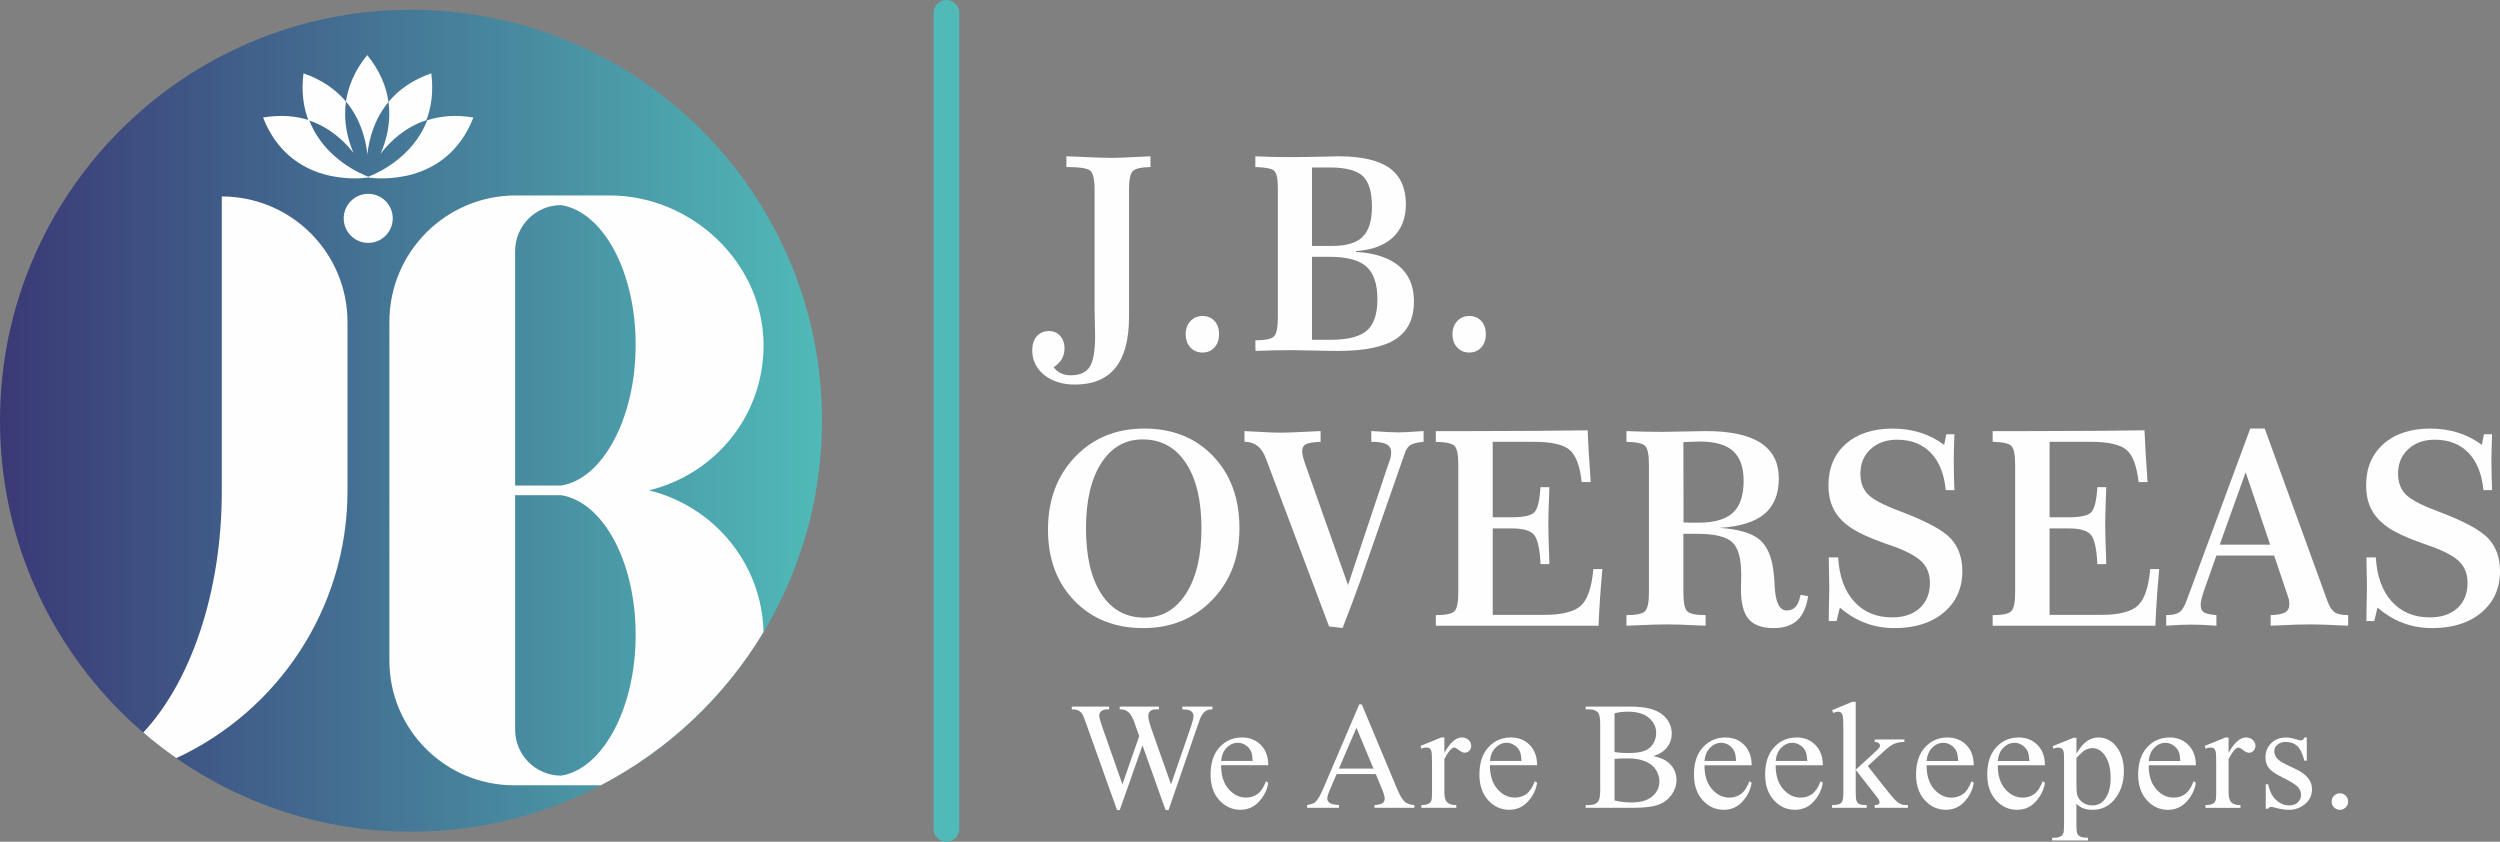
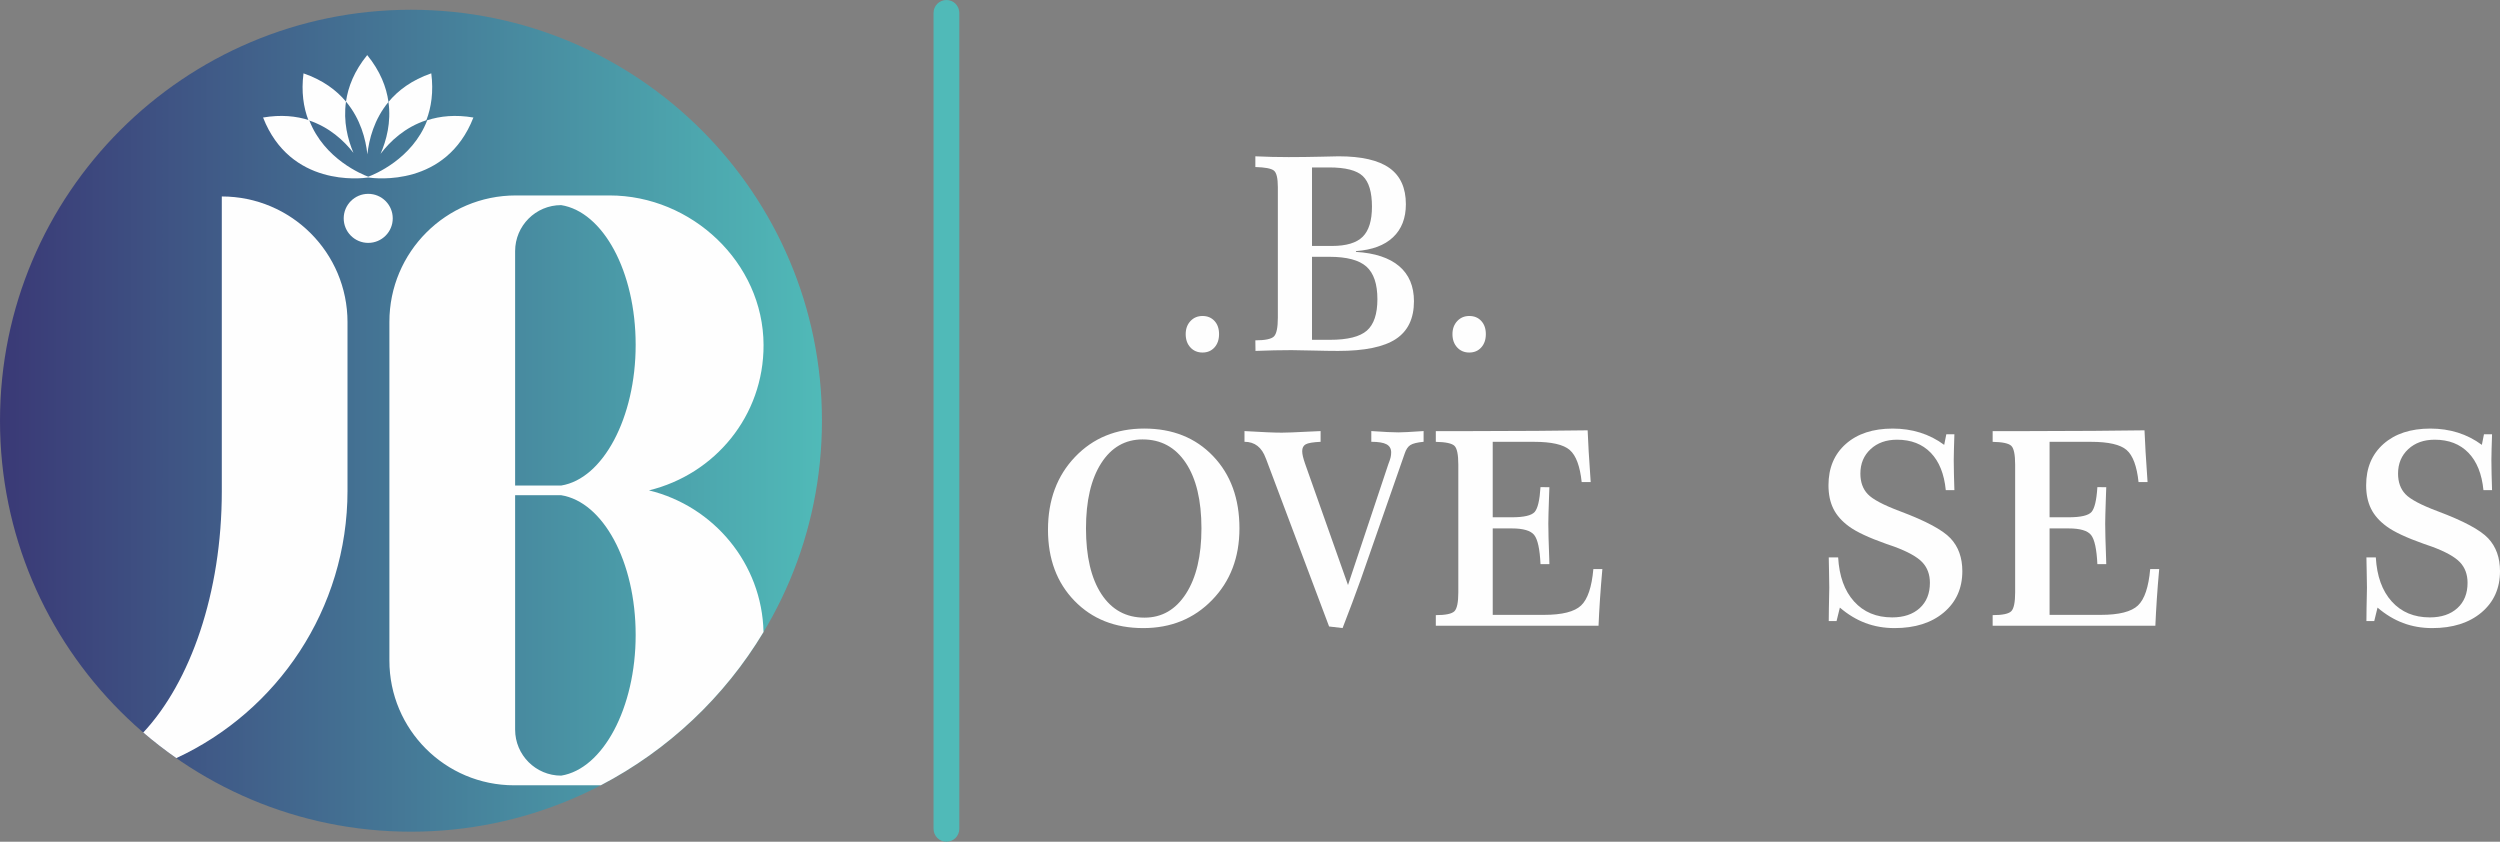
<svg xmlns="http://www.w3.org/2000/svg" xml:space="preserve" width="71.781mm" height="24.168mm" version="1.1" style="shape-rendering:geometricPrecision; text-rendering:geometricPrecision; image-rendering:optimizeQuality; fill-rule:evenodd; clip-rule:evenodd" viewBox="0 0 2610.45 878.9">
  <rect x="0" y="0" width="2610.45" height="878.9" fill="#808080" stroke="none" />
  <defs>
    <style type="text/css">
   
    .fil1 {fill:#FEFEFE;fill-rule:nonzero}
    .fil2 {fill:#50BAB8;fill-rule:nonzero}
    .fil0 {fill:url(#id0)}
   
  </style>
    <linearGradient id="id0" gradientUnits="userSpaceOnUse" x1="0.02" y1="439.31" x2="858.26" y2="439.31">
      <stop offset="0" style="stop-opacity:1; stop-color:#3A3976" />
      <stop offset="1" style="stop-opacity:1; stop-color:#50BAB8" />
    </linearGradient>
  </defs>
  <g id="Layer_x0020_1">
    <g id="_2843649428752">
      <path class="fil0" d="M-0 439.3c0,237 192.13,429.12 429.14,429.12l0 0c236.99,0 429.12,-192.13 429.12,-429.12 0,-236.99 -192.13,-429.12 -429.12,-429.12 -237.01,0 -429.14,192.13 -429.14,429.12l0 0z" />
      <path class="fil1" d="M149.6 764.88c49.17,-52.63 82,-145.7 82,-251.9l0 -307.84c72.49,0 131.26,58.76 131.26,131.26l0 175.98c0,123.63 -73.32,230.43 -178.76,279.22 -11.95,-8.32 -23.47,-17.24 -34.49,-26.72z" />
      <path class="fil1" d="M537.88 204.07l98.56 0c85.87,0 160.56,70.21 160.85,156.08 0.26,74.16 -50.86,135.12 -119.66,151.88 67.56,16.46 118.06,76.39 119.62,147.91 -40.71,67.77 -99.59,123.37 -169.92,160.04l-90.5 0c-71.92,0 -130.23,-58.29 -130.23,-130.21l0 -353.73c0,-72.88 59.1,-131.97 132,-131.97l-0.73 0zm0 58.17l0 0 0 244.75 48.07 0c43.69,-7.01 77.8,-70.8 77.8,-146.86 0,-76.91 -34.11,-138.96 -77.8,-145.96 -26.55,0 -48.07,21.53 -48.07,48.07zm0 254.84l0 0 0 244.75c0,26.54 21.52,48.07 48.07,48.07 43.69,-7.01 77.8,-70.8 77.8,-146.85 0,-76.92 -34.11,-138.98 -77.8,-145.97l-48.07 0z" />
      <path class="fil1" d="M405.64 106.46c-14.98,18.09 -20.32,39.03 -22.03,54.68 -1.71,-15.77 -7.1,-36.89 -22.33,-55.06 2.19,-15.4 8.63,-31.94 22.16,-48.57 13.62,16.75 20.07,33.44 22.2,48.94z" />
      <path class="fil1" d="M369.04 159.56c-9.99,-12.76 -25.27,-26.94 -47.01,-34.02 -5.13,-13.47 -7.59,-29.64 -5.11,-48.94 20.21,6.97 34.37,17.59 44.36,29.51 -2.97,20.82 1.85,39.53 7.76,53.45z" />
      <path class="fil1" d="M494.33 122.7c-28.38,72.58 -102.04,63.78 -109.83,62.64 -7.79,1.14 -81.39,9.94 -109.81,-62.64 18.79,-3.19 34.73,-1.54 48.23,2.84 15.61,40.84 56.12,56.9 61.25,58.81 0.05,0 0.08,0.03 0.15,0.03l0 0.08c0.03,0.03 0.03,0.07 0.03,0.07 0,0 0.03,0 0.03,-0.04 0.03,-0.03 0.05,-0.03 0.05,-0.05 0.01,0 0.05,0.03 0.08,0.03 0.07,-0.03 0.15,-0.05 0.21,-0.08 0.05,0 0.08,-0.03 0.17,-0.03 5.07,-1.91 45.64,-17.97 61.21,-58.81 13.5,-4.38 29.47,-6.03 48.23,-2.84z" />
      <path class="fil1" d="M445.2 125.53c-22.35,7.28 -37.88,22.05 -47.82,35.1 6.08,-13.95 11.21,-32.94 8.26,-54.17 10.01,-12.06 24.27,-22.82 44.69,-29.9 2.48,19.33 0.01,35.5 -5.13,48.97z" />
      <path class="fil1" d="M410.1 228.01c0,14.14 -11.46,25.6 -25.61,25.6 -14.14,0 -25.6,-11.46 -25.6,-25.6 0,-14.15 11.46,-25.61 25.6,-25.61 14.15,0 25.61,11.46 25.61,25.61z" />
      <path class="fil2" d="M974.79 13.46c0,-7.43 6.03,-13.46 13.46,-13.46 7.43,0 13.44,6.03 13.44,13.46l0 851.98c0,7.43 -6.02,13.46 -13.44,13.46 -7.43,0 -13.46,-6.03 -13.46,-13.46l0 -851.98z" />
-       <path class="fil1" d="M1113.51 163.21c1.2,0 2.96,0.05 5.25,0.13 20.1,1.01 34.19,1.52 42.32,1.52 4.69,0 13.95,-0.36 27.78,-1.09 5.36,-0.28 9.49,-0.47 12.45,-0.56l0 11.2c-9.68,0.18 -15.84,1.59 -18.47,4.21 -2.61,2.63 -3.94,9.15 -3.94,19.57l0 132.56c0,23.69 -4.69,41.41 -14.1,53.16 -9.4,11.75 -23.55,17.62 -42.44,17.62 -13.08,0 -23.78,-3.36 -32.07,-10.09 -8.31,-6.73 -12.44,-15.26 -12.44,-25.57 0,-6.28 1.59,-11.21 4.76,-14.79 3.18,-3.61 7.54,-5.4 13.06,-5.4 4.62,0 8.41,1.71 11.41,5.11 2.99,3.43 4.49,7.8 4.49,13.14 0,3.96 -0.95,7.57 -2.83,10.85 -1.9,3.27 -4.73,6.15 -8.51,8.64 1.85,2.67 4.31,4.76 7.4,6.22 3.08,1.47 6.57,2.21 10.44,2.21 9.31,0 15.87,-2.89 19.7,-8.71 3.82,-5.8 5.74,-16.67 5.74,-32.63 0,-2.56 -0.09,-6.94 -0.29,-13.12 -0.19,-6.18 -0.27,-11.02 -0.27,-14.51l0 -124.7c0,-11.07 -1.6,-17.79 -4.77,-20.19 -3.19,-2.39 -11.41,-3.59 -24.69,-3.59l0 -11.2z" />
      <path class="fil1" d="M1255.64 329.94c5.16,0 9.32,1.72 12.51,5.18 3.19,3.45 4.77,8.04 4.77,13.76 0,5.71 -1.59,10.34 -4.77,13.88 -3.19,3.55 -7.35,5.33 -12.51,5.33 -5.17,0 -9.39,-1.79 -12.65,-5.33 -3.28,-3.54 -4.91,-8.17 -4.91,-13.88 0,-5.54 1.65,-10.07 4.97,-13.63 3.32,-3.55 7.51,-5.31 12.59,-5.31z" />
      <path class="fil1" d="M1310.79 163.21c5.9,0.28 11.75,0.49 17.56,0.62 5.81,0.15 11.55,0.21 17.28,0.21 10.97,0 22.22,-0.15 33.79,-0.42 11.57,-0.28 17.68,-0.41 18.33,-0.41 23.97,0 41.66,4.09 53.1,12.23 11.42,8.16 17.14,20.77 17.14,37.81 0,14.57 -4.47,26.06 -13.4,34.49 -8.95,8.44 -21.84,13.25 -38.72,14.45l0 0.83c19.81,1.2 34.85,6.18 45.14,14.92 10.27,8.75 15.42,20.97 15.42,36.64 0,17.98 -6.3,31.1 -18.86,39.4 -12.59,8.3 -32.71,12.44 -60.36,12.44 -6.9,0 -15.77,-0.13 -26.61,-0.41 -10.83,-0.28 -18.18,-0.41 -22.05,-0.41 -5.61,0 -11.61,0.07 -17.97,0.2 -6.36,0.13 -12.89,0.36 -19.62,0.62l-0.15 -11.05c10.22,0 16.71,-1.36 19.43,-4.07 2.72,-2.72 4.07,-9.3 4.07,-19.71l0 -136.16c0,-9.49 -1.41,-15.31 -4.28,-17.43 -2.85,-2.13 -9.26,-3.32 -19.21,-3.59l0 -11.2zm59.18 11.61l0 0 0 81.99 20.99 0c14.84,0 25.49,-3.2 31.94,-9.6 6.45,-6.41 9.67,-16.9 9.67,-31.45 0,-15.11 -3.14,-25.72 -9.47,-31.81 -6.31,-6.08 -18.09,-9.12 -35.32,-9.12l-17.82 0zm0 93.32l0 0 0 86.68 18.79 0c18.35,0 31.19,-3.2 38.51,-9.61 7.32,-6.4 10.99,-17.35 10.99,-32.83 0,-15.85 -3.82,-27.18 -11.48,-34.02 -7.65,-6.82 -20.54,-10.22 -38.71,-10.22l-18.1 0z" />
      <path class="fil1" d="M1534.19 329.94c5.17,0 9.33,1.72 12.51,5.18 3.19,3.45 4.79,8.04 4.79,13.76 0,5.71 -1.6,10.34 -4.79,13.88 -3.17,3.55 -7.34,5.33 -12.51,5.33 -5.17,0 -9.37,-1.79 -12.64,-5.33 -3.28,-3.54 -4.92,-8.17 -4.92,-13.88 0,-5.54 1.67,-10.07 4.99,-13.63 3.32,-3.55 7.51,-5.31 12.57,-5.31z" />
      <path class="fil1" d="M1194.8 447.49c29.59,0 53.56,9.59 71.88,28.76 18.35,19.17 27.53,44.33 27.53,75.48 0,30.24 -9.49,55.15 -28.49,74.73 -18.97,19.59 -43,29.38 -72.02,29.38 -29.4,0 -53.32,-9.48 -71.75,-28.48 -18.43,-18.99 -27.66,-43.74 -27.66,-74.24 0,-30.98 9.43,-56.32 28.28,-76.04 18.84,-19.72 42.92,-29.59 72.23,-29.59zm-1.65 11.33l0 0c-18.25,0 -32.68,8.28 -43.28,24.82 -10.6,16.55 -15.9,39.24 -15.9,68.09 0,29.31 5.38,52.17 16.1,68.58 10.75,16.41 25.74,24.61 45.01,24.61 18.17,0 32.6,-8.37 43.35,-25.1 10.72,-16.72 16.1,-39.41 16.1,-68.09 0,-29.22 -5.44,-52 -16.31,-68.36 -10.88,-16.34 -25.9,-24.54 -45.07,-24.54z" />
      <path class="fil1" d="M1299.46 450.12c9.21,0.55 17.07,0.97 23.56,1.24 6.51,0.28 11.63,0.41 15.41,0.41 4.71,0 14.16,-0.36 28.35,-1.1 5.25,-0.28 9.31,-0.46 12.16,-0.55l0 11.2c-7.92,0.37 -13.1,1.24 -15.55,2.62 -2.45,1.39 -3.66,3.74 -3.66,7.06 0,1.66 0.25,3.55 0.75,5.67 0.5,2.11 1.27,4.65 2.29,7.6l44.79 126.63 42.16 -126.36c1.19,-3.04 1.98,-5.39 2.35,-7.06 0.36,-1.65 0.56,-3.36 0.56,-5.11 0,-3.87 -1.61,-6.69 -4.84,-8.45 -3.23,-1.75 -8.54,-2.62 -15.9,-2.62l0 -11.2c7.01,0.47 12.7,0.82 17.08,1.04 4.38,0.23 8.13,0.33 11.27,0.33 2.39,0 5.56,-0.11 9.53,-0.33 3.97,-0.23 9.55,-0.58 16.73,-1.04l0 11.2c-6.72,0.65 -11.36,1.8 -13.88,3.45 -2.55,1.67 -4.5,4.61 -5.88,8.86l-45.89 131.6c-2.76,7.75 -5.74,15.87 -8.92,24.34 -3.17,8.47 -6.52,17.22 -10.02,26.26l-14.09 -1.65 -65.68 -174.6 -0.41 -0.98c-4.15,-11.52 -11.56,-17.28 -22.25,-17.28l0 -11.2z" />
      <path class="fil1" d="M1657.78 449.3c0.28,6.64 0.65,14.09 1.11,22.4 0.47,8.29 1.15,18.84 2.08,31.65l-9.41 0c-1.75,-16.59 -5.88,-27.74 -12.43,-33.45 -6.54,-5.73 -19,-8.57 -37.32,-8.57l-43.14 0 0 78.8 19.91 0c12.63,0 20.57,-1.85 23.85,-5.52 3.27,-3.69 5.31,-12.35 6.14,-25.99l9.28 0.13c-0.09,2.77 -0.24,6.73 -0.43,11.9 -0.47,13.16 -0.69,21.93 -0.69,26.26 0,7.28 0.33,19.45 0.97,36.5 0.11,2.58 0.15,4.47 0.15,5.66l-9.28 0c-0.71,-15.67 -2.91,-25.8 -6.56,-30.41 -3.63,-4.61 -11.45,-6.91 -23.42,-6.91l-19.91 0 0 90.27 53.51 0c18.98,0 31.92,-3.27 38.77,-9.81 6.87,-6.54 11.13,-19.22 12.8,-38.03l9.4 0c-1,11.16 -1.84,21.59 -2.48,31.32 -0.65,9.72 -1.15,19.01 -1.52,27.86l-169.91 0 0 -11.06c10.22,0 16.71,-1.36 19.44,-4.07 2.71,-2.72 4.06,-9.3 4.06,-19.71l0 -133.4c0,-10.5 -1.35,-17.06 -4.06,-19.62 -2.72,-2.59 -9.22,-3.97 -19.44,-4.15l0 -11.21 36.21 0c25.63,0 48.66,-0.08 69.07,-0.26 20.41,-0.2 38.17,-0.37 53.28,-0.56z" />
-       <path class="fil1" d="M1698.3 450.12c6.17,0.28 12.38,0.49 18.59,0.62 6.23,0.15 12.52,0.21 18.88,0.21 5.25,0 12.9,-0.15 22.94,-0.41 10.05,-0.29 17.48,-0.42 22.26,-0.42 25.62,0 44.77,4.1 57.44,12.31 12.67,8.2 19,20.6 19,37.18 0,16.31 -5.03,28.67 -15.06,37.06 -10.04,8.38 -25.67,13.22 -46.87,14.51 19.17,1.29 32.85,5.18 41.05,11.68 8.21,6.5 13.27,17.49 15.22,32.97 0.54,4.06 1.02,9.73 1.39,17 0.82,16.41 5.01,24.61 12.58,24.61 3.87,0 6.95,-1.28 9.26,-3.86 2.31,-2.58 4.02,-6.73 5.12,-12.44l7.89 1.37c-1.66,11.35 -5.42,19.73 -11.28,25.17 -5.84,5.43 -14.07,8.15 -24.67,8.15 -12.07,0 -20.78,-3.12 -26.14,-9.4 -5.34,-6.26 -8.01,-16.59 -8.01,-30.96 0,-1.75 0.05,-4.28 0.15,-7.6 0.09,-3.32 0.12,-5.9 0.12,-7.75 0,-17.23 -3.24,-28.65 -9.73,-34.29 -6.51,-5.62 -18.55,-8.43 -36.16,-8.43l-14.51 0 0 61.1c0,10.6 1.37,17.22 4.08,19.85 2.73,2.63 9.1,3.94 19.14,3.94l0 11.06c-11.33,-0.54 -19.95,-0.91 -25.85,-1.1 -5.9,-0.19 -10.66,-0.28 -14.24,-0.28 -3.96,0 -9.04,0.09 -15.22,0.28 -6.16,0.19 -15.3,0.56 -27.37,1.1l0 -11.06c10.22,0 16.71,-1.36 19.42,-4.08 2.72,-2.71 4.07,-9.28 4.07,-19.7l0 -133.4c0,-10.51 -1.35,-17.06 -4.07,-19.63 -2.71,-2.58 -9.2,-3.96 -19.42,-4.15l0 -11.2zm59.59 95.39l0 0c2.21,0.09 4.47,0.16 6.77,0.21 2.3,0.04 5.12,0.06 8.44,0.06 16.78,0 28.89,-3.45 36.36,-10.36 7.47,-6.92 11.2,-18.02 11.2,-33.32 0,-14.11 -3.66,-24.47 -10.99,-31.1 -7.34,-6.64 -18.88,-9.96 -34.62,-9.96 -3.23,0 -8.44,0.18 -15.63,0.55 -0.75,0 -1.29,0.05 -1.67,0.13l0.15 83.78z" />
-       <path class="fil1" d="M2030.09 464.51l2.21 -11.07 8.43 0c-0.18,5.9 -0.34,11.11 -0.47,15.63 -0.15,4.52 -0.21,8.29 -0.21,11.33 0,4.62 0.07,9.5 0.21,14.67 0.13,5.16 0.29,10.73 0.47,16.72l-8.98 0c-1.67,-16.96 -6.9,-29.97 -15.71,-39.05 -8.8,-9.07 -20.52,-13.62 -35.18,-13.62 -11.33,0 -20.55,3.29 -27.63,9.87 -7.11,6.6 -10.66,15.1 -10.66,25.52 0,8.84 2.55,16 7.67,21.42 5.13,5.44 16.43,11.43 33.94,17.98 26.82,10.05 44.34,19.45 52.54,28.2 8.2,8.75 12.31,20.19 12.31,34.28 0,17.89 -6.47,32.26 -19.35,43.14 -12.92,10.87 -30.05,16.3 -51.43,16.3 -10.88,0 -21.02,-1.77 -30.42,-5.31 -9.4,-3.54 -18.29,-8.91 -26.67,-16.1l-3.47 14.1 -8.15 0c0,-3.23 0.05,-7.74 0.15,-13.54 0.26,-10.98 0.41,-18.08 0.41,-21.3 0,-2.76 -0.09,-8.84 -0.29,-18.25 -0.17,-5.71 -0.26,-10.18 -0.26,-13.4l9.81 0c1.11,19.63 6.66,34.97 16.67,46.04 10,11.06 23.25,16.59 39.74,16.59 12.07,0 21.65,-3.24 28.74,-9.67 7.11,-6.47 10.66,-15.26 10.66,-26.41 0,-8.76 -2.67,-15.96 -8.01,-21.58 -5.37,-5.62 -15.18,-11.05 -29.46,-16.31 -1.76,-0.65 -4.43,-1.56 -8.01,-2.76 -18.26,-6.45 -31.26,-12.54 -39,-18.25 -7.46,-5.43 -12.89,-11.59 -16.3,-18.46 -3.41,-6.86 -5.12,-15.04 -5.12,-24.54 0,-18.06 6.03,-32.44 18.11,-43.14 12.08,-10.68 28.38,-16.04 48.95,-16.04 10.12,0 19.68,1.41 28.69,4.22 8.98,2.83 17.34,7.07 25.08,12.8z" />
+       <path class="fil1" d="M2030.09 464.51l2.21 -11.07 8.43 0c-0.18,5.9 -0.34,11.11 -0.47,15.63 -0.15,4.52 -0.21,8.29 -0.21,11.33 0,4.62 0.07,9.5 0.21,14.67 0.13,5.16 0.29,10.73 0.47,16.72l-8.98 0c-1.67,-16.96 -6.9,-29.97 -15.71,-39.05 -8.8,-9.07 -20.52,-13.62 -35.18,-13.62 -11.33,0 -20.55,3.29 -27.63,9.87 -7.11,6.6 -10.66,15.1 -10.66,25.52 0,8.84 2.55,16 7.67,21.42 5.13,5.44 16.43,11.43 33.94,17.98 26.82,10.05 44.34,19.45 52.54,28.2 8.2,8.75 12.31,20.19 12.31,34.28 0,17.89 -6.47,32.26 -19.35,43.14 -12.92,10.87 -30.05,16.3 -51.43,16.3 -10.88,0 -21.02,-1.77 -30.42,-5.31 -9.4,-3.54 -18.29,-8.91 -26.67,-16.1l-3.47 14.1 -8.15 0c0,-3.23 0.05,-7.74 0.15,-13.54 0.26,-10.98 0.41,-18.08 0.41,-21.3 0,-2.76 -0.09,-8.84 -0.29,-18.25 -0.17,-5.71 -0.26,-10.18 -0.26,-13.4l9.81 0c1.11,19.63 6.66,34.97 16.67,46.04 10,11.06 23.25,16.59 39.74,16.59 12.07,0 21.65,-3.24 28.74,-9.67 7.11,-6.47 10.66,-15.26 10.66,-26.41 0,-8.76 -2.67,-15.96 -8.01,-21.58 -5.37,-5.62 -15.18,-11.05 -29.46,-16.31 -1.76,-0.65 -4.43,-1.56 -8.01,-2.76 -18.26,-6.45 -31.26,-12.54 -39,-18.25 -7.46,-5.43 -12.89,-11.59 -16.3,-18.46 -3.41,-6.86 -5.12,-15.04 -5.12,-24.54 0,-18.06 6.03,-32.44 18.11,-43.14 12.08,-10.68 28.38,-16.04 48.95,-16.04 10.12,0 19.68,1.41 28.69,4.22 8.98,2.83 17.34,7.07 25.08,12.8" />
      <path class="fil1" d="M2239.25 449.3c0.28,6.64 0.64,14.09 1.11,22.4 0.46,8.29 1.15,18.84 2.08,31.65l-9.42 0c-1.75,-16.59 -5.88,-27.74 -12.43,-33.45 -6.55,-5.73 -19,-8.57 -37.32,-8.57l-43.14 0 0 78.8 19.91 0c12.63,0 20.57,-1.85 23.85,-5.52 3.26,-3.69 5.31,-12.35 6.15,-25.99l9.27 0.13c-0.09,2.77 -0.24,6.73 -0.42,11.9 -0.46,13.16 -0.69,21.93 -0.69,26.26 0,7.28 0.32,19.45 0.96,36.5 0.09,2.58 0.15,4.47 0.15,5.66l-9.27 0c-0.74,-15.67 -2.92,-25.8 -6.57,-30.41 -3.63,-4.61 -11.45,-6.91 -23.43,-6.91l-19.91 0 0 90.27 53.51 0c18.97,0 31.9,-3.27 38.76,-9.81 6.88,-6.54 11.14,-19.22 12.8,-38.03l9.4 0c-1.02,11.16 -1.85,21.59 -2.49,31.32 -0.65,9.72 -1.15,19.01 -1.53,27.86l-169.89 0 0 -11.06c10.22,0 16.7,-1.36 19.42,-4.07 2.72,-2.72 4.07,-9.3 4.07,-19.71l0 -133.4c0,-10.5 -1.35,-17.06 -4.07,-19.62 -2.72,-2.59 -9.2,-3.97 -19.42,-4.15l0 -11.21 36.21 0c25.64,0 48.66,-0.08 69.07,-0.26 20.41,-0.2 38.17,-0.37 53.28,-0.56z" />
-       <path class="fil1" d="M2349.7 447.49l15.09 0 65.38 179.86c2.22,6.08 4.77,10.09 7.68,12.03 2.9,1.93 7.58,2.89 14.04,2.89l0 11.07c-11.81,-0.55 -20.4,-0.92 -25.81,-1.11 -5.38,-0.17 -9.69,-0.28 -12.92,-0.28 -3.95,0 -9.08,0.11 -15.34,0.28 -6.28,0.19 -15.22,0.56 -26.82,1.11l0 -11.07c7,-0.17 12,-1.12 14.99,-2.83 3,-1.71 4.5,-4.44 4.5,-8.24 0,-1.28 -0.07,-2.48 -0.21,-3.58 -0.13,-1.1 -0.33,-2.08 -0.62,-2.91l-15.06 -44.65 -60.27 0 -11.62 32.76c-0.17,0.56 -0.41,1.26 -0.68,2.07 -2.76,7.83 -4.16,13.27 -4.16,16.3 0,3.88 1.08,6.59 3.25,8.09 2.15,1.53 6.56,2.52 13.2,2.97l0 11.07c-4.98,-0.37 -9.75,-0.65 -14.32,-0.84 -4.56,-0.18 -8.73,-0.28 -12.51,-0.28 -3.23,0 -7.02,0.09 -11.4,0.28 -4.37,0.19 -9.11,0.47 -14.18,0.84l0 -11.07c6.27,0 10.83,-0.97 13.69,-2.89 2.85,-1.94 5.49,-6.27 7.88,-12.99l66.21 -178.9zm-4.82 45.63l0 0 -27.1 75.61 52.67 0 -25.57 -75.61z" />
      <path class="fil1" d="M2591.5 464.51l2.21 -11.07 8.44 0c-0.19,5.9 -0.35,11.11 -0.48,15.63 -0.15,4.52 -0.21,8.29 -0.21,11.33 0,4.62 0.07,9.5 0.21,14.67 0.13,5.16 0.29,10.73 0.48,16.72l-8.98 0c-1.67,-16.96 -6.91,-29.97 -15.71,-39.05 -8.81,-9.07 -20.52,-13.62 -35.18,-13.62 -11.33,0 -20.54,3.29 -27.64,9.87 -7.1,6.6 -10.64,15.1 -10.64,25.52 0,8.84 2.55,16 7.67,21.42 5.13,5.44 16.43,11.43 33.94,17.98 26.83,10.05 44.34,19.45 52.54,28.2 8.2,8.75 12.31,20.19 12.31,34.28 0,17.89 -6.47,32.26 -19.35,43.14 -12.92,10.87 -30.06,16.3 -51.43,16.3 -10.88,0 -21.02,-1.77 -30.42,-5.31 -9.4,-3.54 -18.29,-8.91 -26.68,-16.1l-3.45 14.1 -8.16 0c0,-3.23 0.05,-7.74 0.15,-13.54 0.26,-10.98 0.41,-18.08 0.41,-21.3 0,-2.76 -0.09,-8.84 -0.29,-18.25 -0.17,-5.71 -0.27,-10.18 -0.27,-13.4l9.81 0c1.11,19.63 6.66,34.97 16.67,46.04 9.99,11.06 23.24,16.59 39.75,16.59 12.07,0 21.64,-3.24 28.74,-9.67 7.11,-6.47 10.64,-15.26 10.64,-26.41 0,-8.76 -2.65,-15.96 -8,-21.58 -5.37,-5.62 -15.18,-11.05 -29.46,-16.31 -1.76,-0.65 -4.43,-1.56 -8.01,-2.76 -18.26,-6.45 -31.26,-12.54 -39,-18.25 -7.46,-5.43 -12.89,-11.59 -16.3,-18.46 -3.41,-6.86 -5.12,-15.04 -5.12,-24.54 0,-18.06 6.03,-32.44 18.11,-43.14 12.08,-10.68 28.39,-16.04 48.95,-16.04 10.13,0 19.69,1.41 28.69,4.22 8.98,2.83 17.33,7.07 25.08,12.8z" />
-       <path class="fil1" d="M1266 737.81l0 2.87c-2.73,0 -4.97,0.5 -6.7,1.49 -1.69,0.98 -3.35,2.8 -4.88,5.53 -1.03,1.8 -2.68,6.15 -4.92,12.99l-29.33 85.16 -3.12 0 -24.06 -67.56 -23.77 67.56 -2.84 0 -31.28 -87.64c-2.34,-6.59 -3.82,-10.47 -4.44,-11.66 -1.03,-2 -2.44,-3.45 -4.26,-4.4 -1.76,-0.99 -4.19,-1.47 -7.26,-1.47l0 -2.87 38.98 0 0 2.87 -1.89 0c-2.73,0 -4.83,0.64 -6.28,1.89 -1.47,1.24 -2.18,2.76 -2.18,4.51 0,1.84 1.15,6.03 3.43,12.61l20.8 59.26 17.56 -50.36 -3.19 -8.87 -2.5 -7.11c-1.1,-2.63 -2.31,-4.9 -3.63,-6.9 -0.7,-0.99 -1.52,-1.84 -2.51,-2.53 -1.28,-0.94 -2.59,-1.63 -3.9,-2.02 -0.98,-0.32 -2.53,-0.48 -4.67,-0.48l0 -2.87 41.03 0 0 2.87 -2.81 0c-2.88,0 -5.01,0.64 -6.37,1.89 -1.36,1.24 -2.01,2.95 -2.01,5.11 0,2.64 1.17,7.32 3.49,13.96l20.28 57.34 20.04 -58.16c2.29,-6.48 3.43,-10.98 3.43,-13.47 0,-1.19 -0.37,-2.34 -1.11,-3.37 -0.78,-1.03 -1.71,-1.77 -2.84,-2.21 -1.98,-0.72 -4.55,-1.09 -7.71,-1.09l0 -2.87 31.45 0zm9.07 61.19c-0.05,10.55 2.53,18.8 7.71,24.81 5.17,5.99 11.28,8.99 18.29,8.99 4.65,0 8.72,-1.28 12.16,-3.83 3.45,-2.52 6.36,-6.95 8.69,-13.22l2.39 1.56c-1.1,7.18 -4.24,13.68 -9.49,19.5 -5.22,5.82 -11.78,8.73 -19.65,8.73 -8.54,0 -15.87,-3.32 -21.96,-9.99 -6.08,-6.66 -9.14,-15.61 -9.14,-26.85 0,-12.16 3.13,-21.67 9.37,-28.46 6.24,-6.82 14.08,-10.22 23.51,-10.22 7.95,0 14.51,2.63 19.65,7.88 5.13,5.26 7.71,12.29 7.71,21.11l-49.24 0zm0 -4.45l32.99 0c-0.28,-4.57 -0.81,-7.79 -1.63,-9.64 -1.3,-2.9 -3.24,-5.18 -5.82,-6.84 -2.55,-1.67 -5.22,-2.5 -8.04,-2.5 -4.31,0 -8.16,1.68 -11.55,5.03 -3.4,3.34 -5.38,8 -5.95,13.95zm161.49 13.7l-40.92 0 -7.06 16.55c-1.76,4.08 -2.67,7.16 -2.67,9.19 0,1.6 0.78,3.03 2.31,4.24 1.51,1.2 4.83,2 9.9,2.37l0 2.87 -33.29 0 0 -2.87c4.4,-0.77 7.23,-1.79 8.54,-3.03 2.66,-2.5 5.58,-7.56 8.79,-15.19l37.16 -86.96 2.62 0 36.73 87.88c2.95,7.06 5.63,11.63 8.06,13.76 2.4,2.1 5.76,3.26 10.09,3.53l0 2.87 -41.63 0 0 -2.87c4.19,-0.21 7.03,-0.9 8.51,-2.11 1.49,-1.19 2.21,-2.64 2.21,-4.37 0,-2.29 -1.05,-5.9 -3.11,-10.84l-6.24 -15.03zm-2.4 -5.72l-17.79 -42.64 -18.27 42.64 36.07 0zm74.02 -32.51l0 16.09c5.94,-10.74 12.02,-16.09 18.25,-16.09 2.82,0 5.16,0.87 7.02,2.63 1.85,1.72 2.77,3.74 2.77,6.02 0,2.05 -0.65,3.78 -1.98,5.18 -1.35,1.42 -2.95,2.1 -4.77,2.1 -1.81,0 -3.82,-0.9 -6.06,-2.71 -2.26,-1.81 -3.94,-2.71 -4.99,-2.71 -0.94,0 -1.95,0.54 -3.03,1.57 -2.32,2.12 -4.72,5.65 -7.21,10.54l0 34.11c0,3.95 0.5,6.98 1.49,8.99 0.66,1.41 1.85,2.58 3.56,3.47 1.73,0.94 4.17,1.39 7.39,1.39l0 2.87 -36.49 0 0 -2.87c3.6,0 6.3,-0.56 8.04,-1.69 1.31,-0.86 2.21,-2.16 2.71,-3.99 0.27,-0.87 0.41,-3.4 0.41,-7.55l0 -27.57c0,-8.27 -0.17,-13.19 -0.51,-14.78 -0.35,-1.57 -0.97,-2.73 -1.87,-3.45 -0.88,-0.73 -2.04,-1.09 -3.37,-1.09 -1.61,0 -3.42,0.39 -5.43,1.16l-0.78 -2.85 21.59 -8.76 3.26 0zm47.58 28.99c-0.05,10.55 2.52,18.8 7.71,24.81 5.18,5.99 11.29,8.99 18.3,8.99 4.64,0 8.71,-1.28 12.16,-3.83 3.45,-2.52 6.35,-6.95 8.69,-13.22l2.39 1.56c-1.08,7.18 -4.25,13.68 -9.48,19.5 -5.25,5.82 -11.8,8.73 -19.67,8.73 -8.54,0 -15.88,-3.32 -21.96,-9.99 -6.08,-6.66 -9.12,-15.61 -9.12,-26.85 0,-12.16 3.12,-21.67 9.38,-28.46 6.24,-6.82 14.07,-10.22 23.49,-10.22 7.97,0 14.53,2.63 19.66,7.88 5.12,5.26 7.71,12.29 7.71,21.11l-49.25 0zm0 -4.45l32.99 0c-0.27,-4.57 -0.79,-7.79 -1.61,-9.64 -1.31,-2.9 -3.24,-5.18 -5.82,-6.84 -2.55,-1.67 -5.24,-2.5 -8.06,-2.5 -4.29,0 -8.15,1.68 -11.55,5.03 -3.4,3.34 -5.35,8 -5.95,13.95zm170.84 -5.05c7.3,1.57 12.77,4.03 16.41,7.5 5.03,4.77 7.54,10.62 7.54,17.52 0,5.26 -1.64,10.31 -4.97,15.11 -3.32,4.81 -7.84,8.32 -13.64,10.52 -5.75,2.21 -14.57,3.32 -26.45,3.32l-49.74 0 0 -2.87 3.92 0c4.39,0 7.53,-1.42 9.43,-4.19 1.2,-1.81 1.79,-5.68 1.79,-11.58l0 -68.37c0,-6.53 -0.74,-10.64 -2.24,-12.35 -2.01,-2.28 -4.98,-3.43 -8.98,-3.43l-3.92 0 0 -2.87 45.52 0c8.5,0 15.3,0.61 20.43,1.87 7.79,1.88 13.71,5.17 17.79,9.93 4.09,4.75 6.12,10.21 6.12,16.38 0,5.29 -1.59,10.02 -4.8,14.21 -3.21,4.16 -7.93,7.27 -14.2,9.29zm-40.75 -4.32c1.9,0.37 4.11,0.64 6.56,0.82 2.47,0.19 5.19,0.27 8.13,0.27 7.56,0 13.27,-0.82 17.07,-2.45 3.81,-1.61 6.73,-4.11 8.74,-7.48 2,-3.34 3.01,-7.02 3.01,-11 0,-6.16 -2.54,-11.39 -7.55,-15.74 -5.01,-4.33 -12.35,-6.51 -21.97,-6.51 -5.17,0 -9.85,0.56 -13.99,1.69l0 40.4zm0 50.63c6.03,1.4 12,2.09 17.87,2.09 9.43,0 16.62,-2.13 21.57,-6.35 4.95,-4.22 7.42,-9.45 7.42,-15.67 0,-4.08 -1.15,-8.05 -3.46,-11.82 -2.27,-3.79 -5.94,-6.77 -10.96,-8.95 -5.02,-2.18 -11.26,-3.27 -18.67,-3.27 -3.21,0 -5.95,0.06 -8.24,0.16 -2.29,0.11 -4.12,0.29 -5.52,0.53l0 43.27zm93.95 -36.8c-0.05,10.55 2.53,18.8 7.7,24.81 5.2,5.99 11.31,8.99 18.31,8.99 4.65,0 8.7,-1.28 12.16,-3.83 3.45,-2.52 6.34,-6.95 8.67,-13.22l2.39 1.56c-1.09,7.18 -4.25,13.68 -9.48,19.5 -5.22,5.82 -11.78,8.73 -19.65,8.73 -8.56,0 -15.88,-3.32 -21.96,-9.99 -6.08,-6.66 -9.15,-15.61 -9.15,-26.85 0,-12.16 3.15,-21.67 9.38,-28.46 6.26,-6.82 14.1,-10.22 23.52,-10.22 7.96,0 14.52,2.63 19.65,7.88 5.13,5.26 7.7,12.29 7.7,21.11l-49.24 0zm0 -4.45l32.99 0c-0.27,-4.57 -0.8,-7.79 -1.63,-9.64 -1.29,-2.9 -3.24,-5.18 -5.8,-6.84 -2.55,-1.67 -5.25,-2.5 -8.05,-2.5 -4.31,0 -8.16,1.68 -11.56,5.03 -3.4,3.34 -5.37,8 -5.95,13.95zm74.32 4.45c-0.05,10.55 2.54,18.8 7.71,24.81 5.18,5.99 11.29,8.99 18.3,8.99 4.65,0 8.71,-1.28 12.16,-3.83 3.47,-2.52 6.36,-6.95 8.68,-13.22l2.4 1.56c-1.08,7.18 -4.25,13.68 -9.48,19.5 -5.23,5.82 -11.79,8.73 -19.66,8.73 -8.55,0 -15.88,-3.32 -21.96,-9.99 -6.08,-6.66 -9.14,-15.61 -9.14,-26.85 0,-12.16 3.13,-21.67 9.37,-28.46 6.24,-6.82 14.08,-10.22 23.51,-10.22 7.96,0 14.51,2.63 19.65,7.88 5.13,5.26 7.71,12.29 7.71,21.11l-49.25 0zm0 -4.45l32.99 0c-0.27,-4.57 -0.79,-7.79 -1.61,-9.64 -1.29,-2.9 -3.24,-5.18 -5.82,-6.84 -2.54,-1.67 -5.24,-2.5 -8.04,-2.5 -4.31,0 -8.17,1.68 -11.55,5.03 -3.4,3.34 -5.37,8 -5.96,13.95zm83.58 -61.83l0 71 18.05 -16.55c3.86,-3.53 6.08,-5.77 6.7,-6.69 0.42,-0.64 0.64,-1.24 0.64,-1.89 0,-1.03 -0.47,-1.9 -1.31,-2.67 -0.85,-0.76 -2.26,-1.18 -4.24,-1.28l0 -2.55 30.99 0 0 2.55c-4.21,0.11 -7.76,0.77 -10.56,1.97 -2.82,1.21 -5.91,3.37 -9.28,6.45l-18.34 16.81 18.22 23.19c5.09,6.34 8.49,10.4 10.19,12.19 2.52,2.36 4.71,3.91 6.58,4.6 1.33,0.5 3.61,0.77 6.85,0.77l0 2.87 -34.65 0 0 -2.87c1.98,-0.05 3.32,-0.35 4,-0.88 0.72,-0.55 1.06,-1.31 1.06,-2.28 0,-1.2 -1.03,-3.11 -3.11,-5.74l-21.79 -27.91 0 23.57c0,4.62 0.31,7.65 0.95,9.11 0.66,1.44 1.56,2.47 2.77,3.12 1.19,0.61 3.76,0.95 7.75,1.01l0 2.87 -36.16 0 0 -2.87c3.59,0 6.33,-0.45 8.14,-1.33 1.08,-0.56 1.91,-1.43 2.46,-2.59 0.78,-1.71 1.18,-4.65 1.18,-8.82l0 -65.01c0,-8.16 -0.19,-13.15 -0.53,-14.99 -0.37,-1.82 -0.95,-3.08 -1.81,-3.77 -0.82,-0.71 -1.91,-1.05 -3.24,-1.05 -1.08,0 -2.74,0.45 -4.89,1.32l-1.31 -2.87 21.1 -8.76 3.59 0zm74.01 66.29c-0.05,10.55 2.54,18.8 7.71,24.81 5.18,5.99 11.29,8.99 18.3,8.99 4.65,0 8.71,-1.28 12.16,-3.83 3.46,-2.52 6.35,-6.95 8.68,-13.22l2.39 1.56c-1.08,7.18 -4.24,13.68 -9.48,19.5 -5.24,5.82 -11.79,8.73 -19.65,8.73 -8.57,0 -15.89,-3.32 -21.97,-9.99 -6.08,-6.66 -9.14,-15.61 -9.14,-26.85 0,-12.16 3.15,-21.67 9.38,-28.46 6.24,-6.82 14.08,-10.22 23.51,-10.22 7.96,0 14.51,2.63 19.65,7.88 5.13,5.26 7.71,12.29 7.71,21.11l-49.25 0zm0 -4.45l32.99 0c-0.25,-4.57 -0.8,-7.79 -1.61,-9.64 -1.29,-2.9 -3.24,-5.18 -5.82,-6.84 -2.53,-1.67 -5.23,-2.5 -8.04,-2.5 -4.31,0 -8.17,1.68 -11.57,5.03 -3.39,3.34 -5.35,8 -5.95,13.95zm74.33 4.45c-0.05,10.55 2.52,18.8 7.69,24.81 5.19,5.99 11.31,8.99 18.31,8.99 4.65,0 8.7,-1.28 12.17,-3.83 3.45,-2.52 6.34,-6.95 8.67,-13.22l2.4 1.56c-1.09,7.18 -4.25,13.68 -9.48,19.5 -5.22,5.82 -11.78,8.73 -19.65,8.73 -8.55,0 -15.88,-3.32 -21.96,-9.99 -6.08,-6.66 -9.15,-15.61 -9.15,-26.85 0,-12.16 3.15,-21.67 9.37,-28.46 6.26,-6.82 14.1,-10.22 23.52,-10.22 7.96,0 14.52,2.63 19.65,7.88 5.13,5.26 7.7,12.29 7.7,21.11l-49.24 0zm0 -4.45l32.98 0c-0.27,-4.57 -0.79,-7.79 -1.63,-9.64 -1.29,-2.9 -3.24,-5.18 -5.8,-6.84 -2.55,-1.67 -5.24,-2.5 -8.05,-2.5 -4.31,0 -8.16,1.68 -11.54,5.03 -3.41,3.34 -5.38,8 -5.96,13.95zm57.27 -15.45l21.93 -8.77 2.93 0 0 16.51c3.7,-6.22 7.39,-10.59 11.1,-13.09 3.71,-2.49 7.62,-3.74 11.74,-3.74 7.16,0 13.14,2.79 17.91,8.38 5.88,6.86 8.79,15.78 8.79,26.77 0,12.3 -3.52,22.45 -10.58,30.49 -5.83,6.59 -13.17,9.88 -21.99,9.88 -3.85,0 -7.16,-0.53 -9.97,-1.61 -2.08,-0.77 -4.4,-2.31 -7.02,-4.65l0 21.73c0,4.91 0.3,8.01 0.91,9.35 0.58,1.32 1.64,2.39 3.13,3.19 1.45,0.76 4.16,1.16 8.06,1.16l0 2.87 -37.44 0 0 -2.87 1.97 0c2.87,0.05 5.31,-0.48 7.32,-1.63 1.02,-0.57 1.77,-1.48 2.32,-2.75 0.55,-1.26 0.82,-4.49 0.82,-9.65l0 -67.72c0,-4.56 -0.21,-7.46 -0.61,-8.67 -0.43,-1.26 -1.08,-2.19 -2,-2.79 -0.9,-0.62 -2.13,-0.94 -3.69,-0.94 -1.23,0 -2.81,0.37 -4.72,1.08l-0.94 -2.53zm24.86 12.37l0 26.67c0,5.79 0.25,9.59 0.68,11.39 0.75,3.03 2.53,5.68 5.34,7.96 2.84,2.29 6.44,3.43 10.74,3.43 5.2,0 9.4,-2.01 12.61,-6.08 4.22,-5.31 6.34,-12.77 6.34,-22.39 0,-10.92 -2.41,-19.34 -7.18,-25.21 -3.32,-4.06 -7.27,-6.08 -11.84,-6.08 -2.5,0 -4.97,0.62 -7.42,1.87 -1.85,0.95 -4.97,3.74 -9.27,8.45zm75.46 7.54c-0.05,10.55 2.53,18.8 7.7,24.81 5.2,5.99 11.31,8.99 18.31,8.99 4.65,0 8.7,-1.28 12.16,-3.83 3.45,-2.52 6.35,-6.95 8.67,-13.22l2.41 1.56c-1.1,7.18 -4.26,13.68 -9.5,19.5 -5.22,5.82 -11.78,8.73 -19.65,8.73 -8.55,0 -15.88,-3.32 -21.96,-9.99 -6.08,-6.66 -9.15,-15.61 -9.15,-26.85 0,-12.16 3.15,-21.67 9.37,-28.46 6.26,-6.82 14.1,-10.22 23.52,-10.22 7.96,0 14.52,2.63 19.65,7.88 5.13,5.26 7.71,12.29 7.71,21.11l-49.25 0zm0 -4.45l32.99 0c-0.27,-4.57 -0.79,-7.79 -1.63,-9.64 -1.3,-2.9 -3.24,-5.18 -5.8,-6.84 -2.55,-1.67 -5.25,-2.5 -8.05,-2.5 -4.31,0 -8.16,1.68 -11.54,5.03 -3.41,3.34 -5.38,8 -5.96,13.95zm83.41 -24.54l0 16.09c5.92,-10.74 12,-16.09 18.25,-16.09 2.82,0 5.14,0.87 7.01,2.63 1.86,1.72 2.79,3.74 2.79,6.02 0,2.05 -0.66,3.78 -1.98,5.18 -1.36,1.42 -2.96,2.1 -4.8,2.1 -1.79,0 -3.82,-0.9 -6.06,-2.71 -2.25,-1.81 -3.93,-2.71 -4.99,-2.71 -0.92,0 -1.93,0.54 -3.03,1.57 -2.31,2.12 -4.73,5.65 -7.19,10.54l0 34.11c0,3.95 0.5,6.98 1.48,8.99 0.66,1.41 1.87,2.58 3.57,3.47 1.72,0.94 4.16,1.39 7.36,1.39l0 2.87 -36.48 0 0 -2.87c3.61,0 6.3,-0.56 8.06,-1.69 1.29,-0.86 2.19,-2.16 2.69,-3.99 0.28,-0.87 0.4,-3.4 0.4,-7.55l0 -27.57c0,-8.27 -0.14,-13.19 -0.5,-14.78 -0.34,-1.57 -0.95,-2.73 -1.85,-3.45 -0.91,-0.73 -2.05,-1.09 -3.37,-1.09 -1.63,0 -3.43,0.39 -5.45,1.16l-0.77 -2.85 21.59 -8.76 3.27 0zm81.68 0l0 24.22 -2.55 0c-1.97,-7.6 -4.5,-12.75 -7.58,-15.48 -3.04,-2.74 -6.98,-4.13 -11.74,-4.13 -3.61,0 -6.53,0.95 -8.76,2.87 -2.2,1.91 -3.32,4.04 -3.32,6.37 0,2.9 0.84,5.39 2.46,7.47 1.59,2.12 4.85,4.38 9.76,6.77l11.37 5.5c10.51,5.16 15.78,11.92 15.78,20.32 0,6.46 -2.46,11.7 -7.36,15.67 -4.89,3.96 -10.38,5.94 -16.43,5.94 -4.36,0 -9.35,-0.77 -14.93,-2.28 -1.73,-0.5 -3.13,-0.75 -4.21,-0.75 -1.18,0 -2.13,0.65 -2.79,1.92l-2.56 0 0 -25.49 2.56 0c1.45,7.27 4.22,12.77 8.33,16.46 4.08,3.7 8.69,5.53 13.79,5.53 3.56,0 6.48,-1.03 8.74,-3.13 2.26,-2.1 3.4,-4.65 3.4,-7.6 0,-3.56 -1.28,-6.56 -3.8,-8.99 -2.52,-2.44 -7.55,-5.5 -15.08,-9.23 -7.52,-3.72 -12.44,-7.06 -14.76,-10.09 -2.32,-2.95 -3.49,-6.69 -3.49,-11.2 0,-5.87 2.03,-10.79 6.03,-14.74 4.01,-3.96 9.19,-5.92 15.57,-5.92 2.81,0 6.19,0.61 10.19,1.82 2.63,0.81 4.37,1.2 5.26,1.2 0.84,0 1.48,-0.18 1.96,-0.55 0.45,-0.39 1,-1.2 1.63,-2.47l2.55 0zm34.53 58.32c2.42,0 4.47,0.85 6.14,2.52 1.65,1.67 2.47,3.69 2.47,6.08 0,2.36 -0.85,4.4 -2.53,6.08 -1.67,1.67 -3.69,2.52 -6.08,2.52 -2.37,0 -4.4,-0.85 -6.08,-2.52 -1.66,-1.68 -2.51,-3.71 -2.51,-6.08 0,-2.42 0.85,-4.47 2.51,-6.14 1.68,-1.65 3.72,-2.47 6.08,-2.47z" />
    </g>
  </g>
</svg>